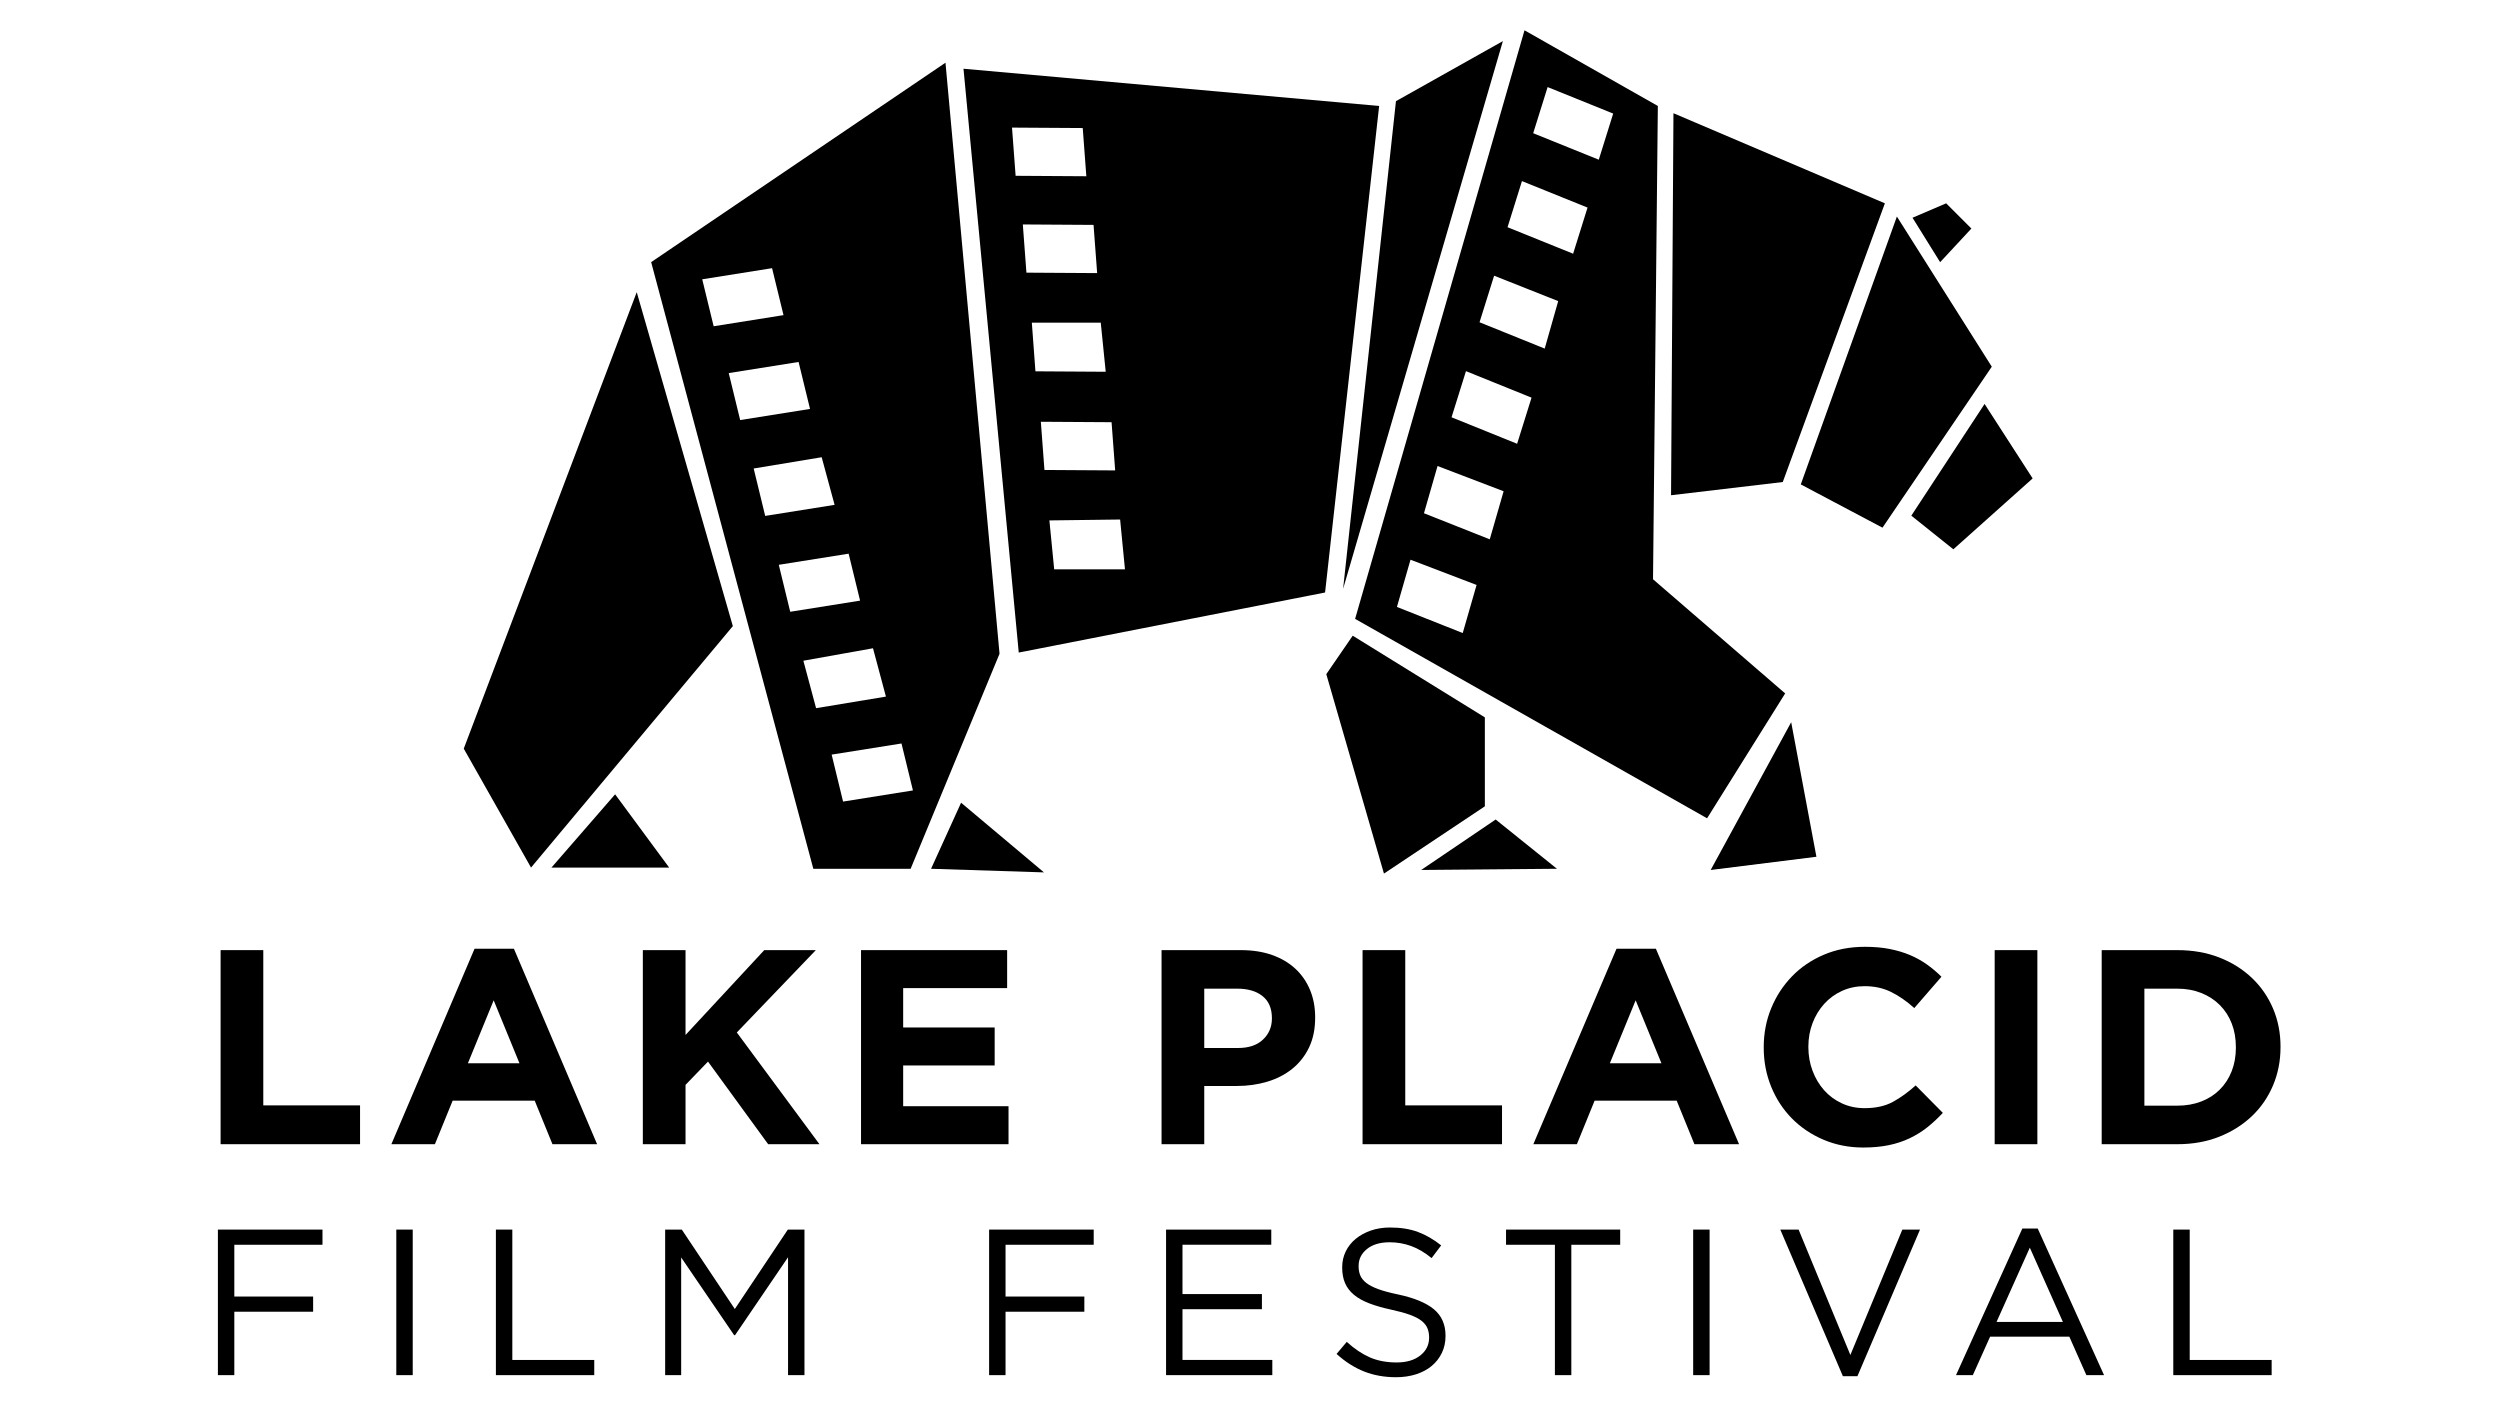
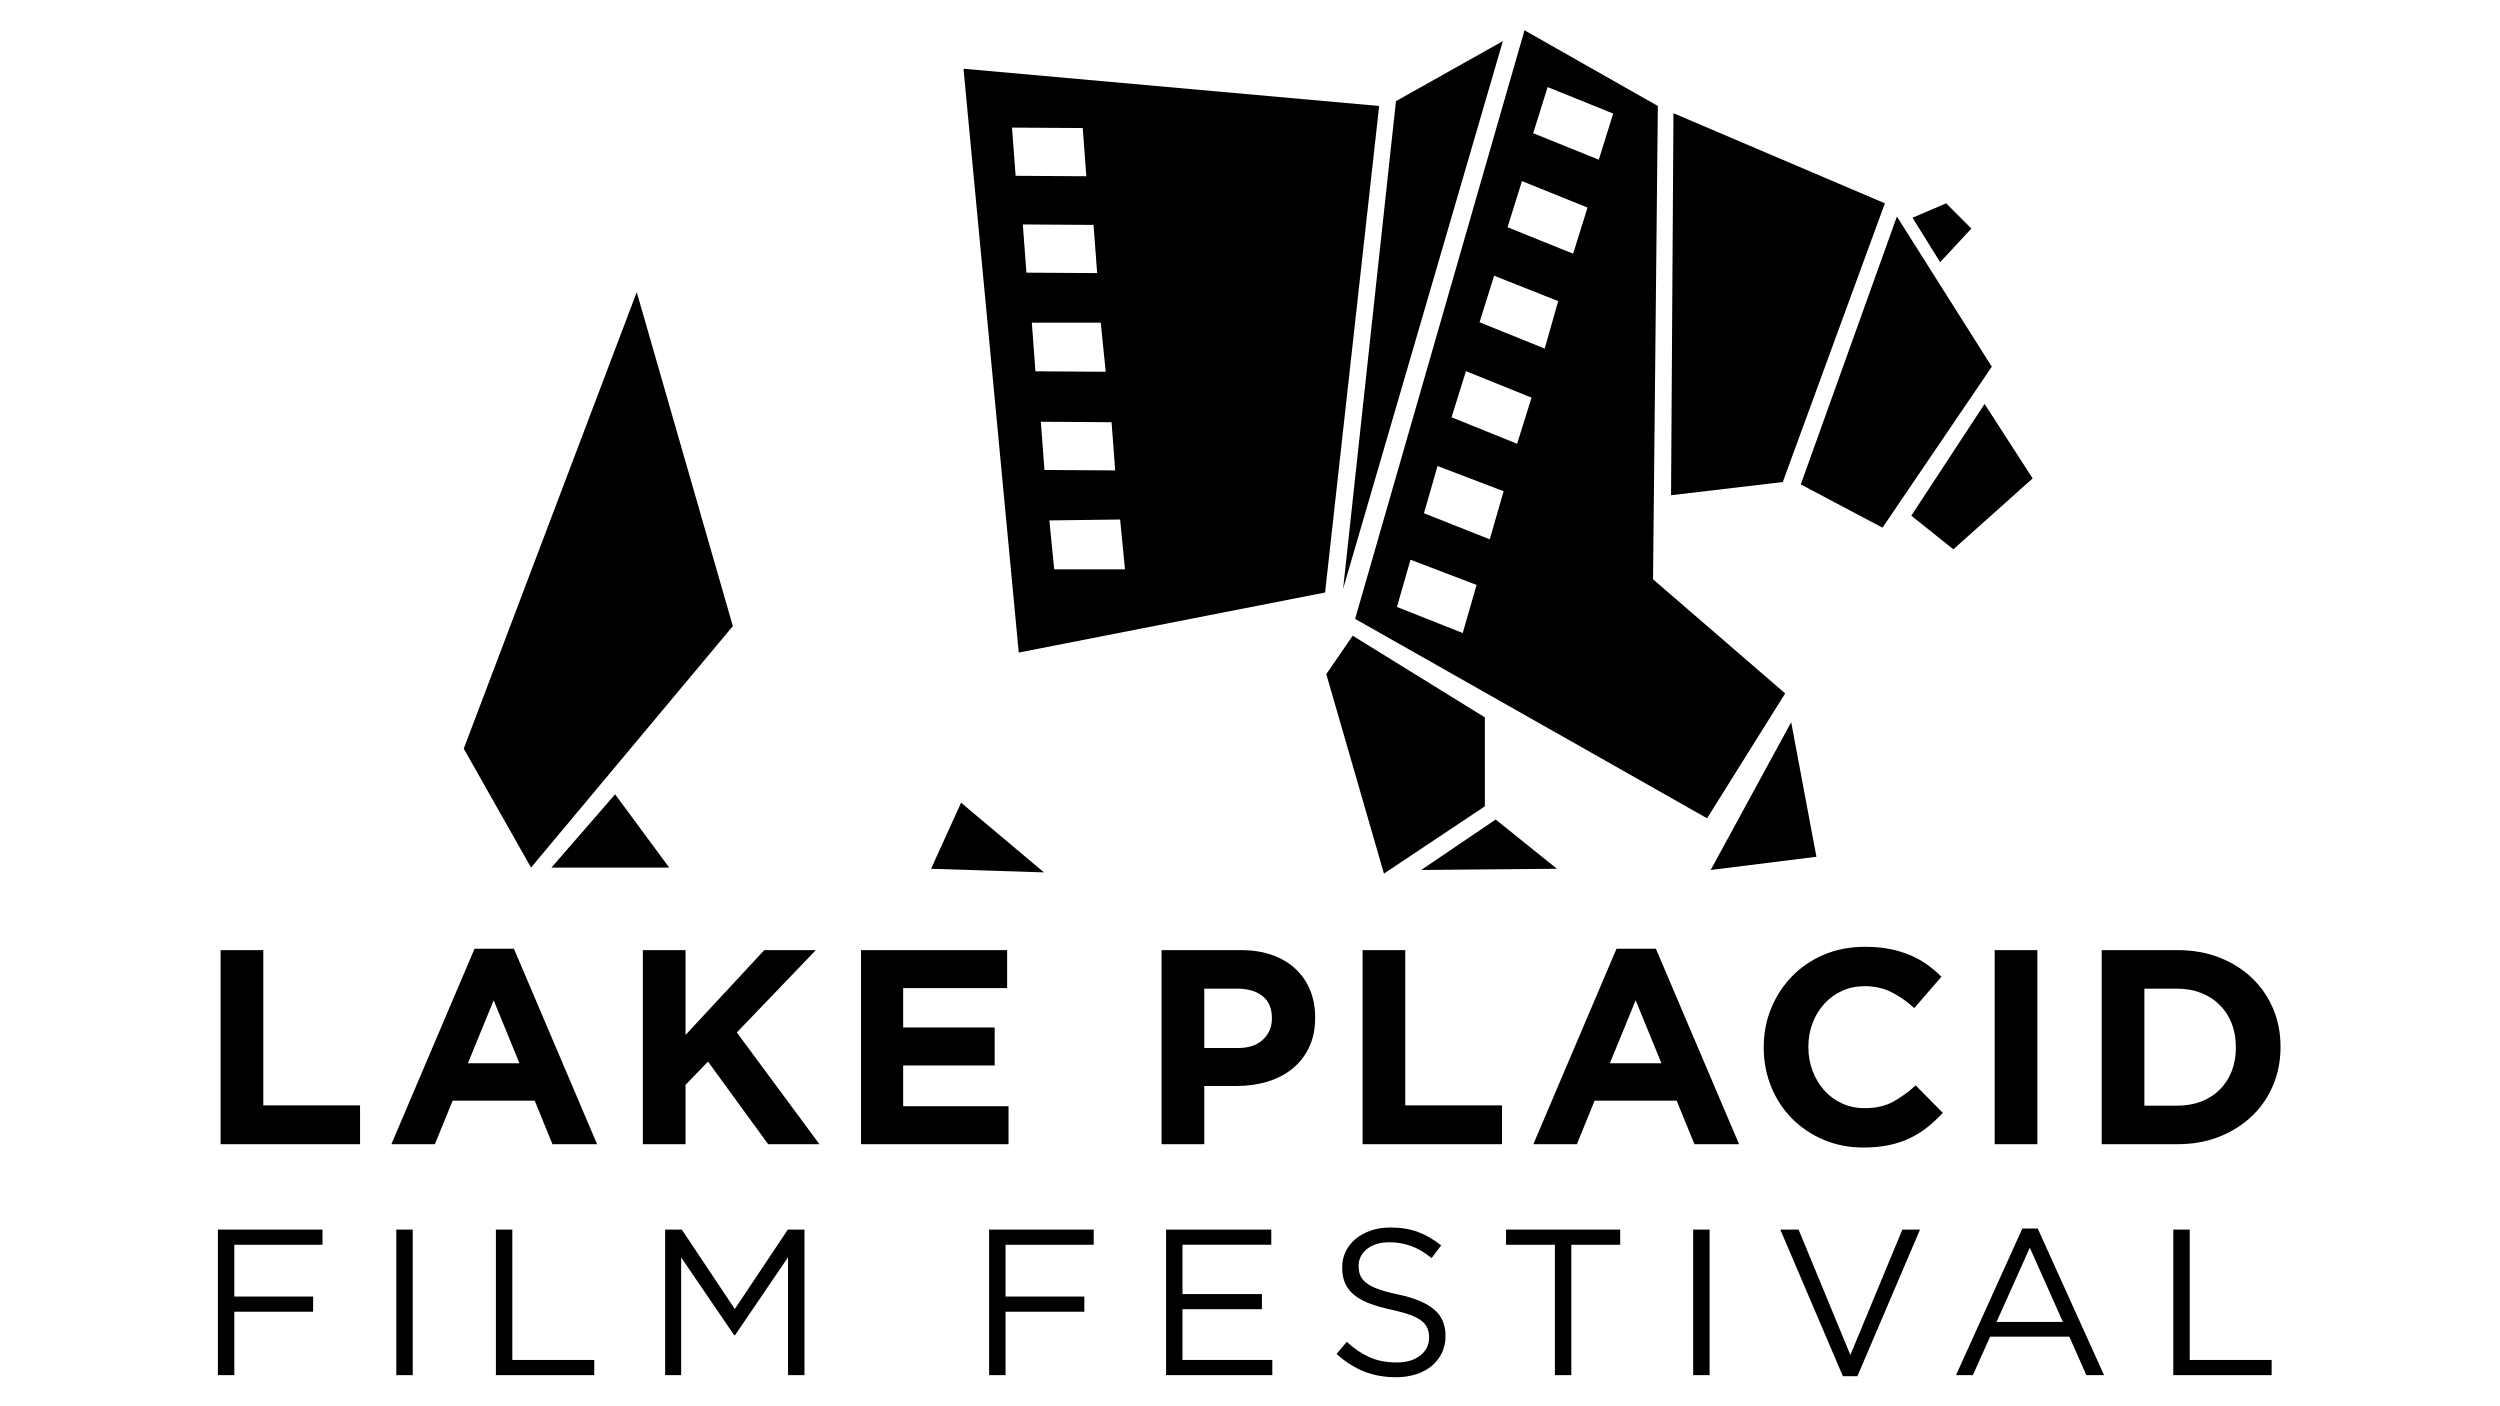
<svg xmlns="http://www.w3.org/2000/svg" xmlns:ns1="http://sodipodi.sourceforge.net/DTD/sodipodi-0.dtd" xmlns:ns2="http://www.inkscape.org/namespaces/inkscape" version="1.1" id="svg2" xml:space="preserve" width="2560" height="1440" viewBox="0 0 2560 1440" ns1:docname="2021 LPFF Bear Logo.ai">
  <defs id="defs6">
    <clipPath clipPathUnits="userSpaceOnUse" id="clipPath34">
      <path d="M 0,1080 H 1920 V 0 H 0 Z" id="path32" />
    </clipPath>
  </defs>
  <ns1:namedview pagecolor="#ffffff" bordercolor="#666666" borderopacity="1" objecttolerance="10" gridtolerance="10" guidetolerance="10" ns2:pageopacity="0" ns2:pageshadow="2" ns2:window-width="640" ns2:window-height="480" id="namedview4" />
  <g id="g10" ns2:groupmode="layer" ns2:label="2021 LPFF Bear Logo" transform="matrix(1.333,0,0,-1.333,0,1440)">
    <g id="g12" transform="translate(169.462,350.391)">
      <path d="m 0,0 h 32.798 v -119.269 h 74.329 v -29.817 H 0 Z" style="fill:#000000;fill-opacity:1;fill-rule:nonzero;stroke:none" id="path14" />
    </g>
    <g id="g16" transform="translate(399.047,263.493)">
      <path d="M 0,0 -19.806,48.348 -39.612,0 Z M -34.501,87.96 H -4.258 L 59.634,-62.188 h -34.29 l -13.629,33.436 h -63.043 l -13.629,-33.436 h -33.439 z" style="fill:#000000;fill-opacity:1;fill-rule:nonzero;stroke:none" id="path18" />
    </g>
    <g id="g20" transform="translate(493.824,350.391)">
      <path d="M 0,0 H 32.798 V -65.173 L 93.283,0 h 39.614 l -60.698,-63.255 63.468,-85.831 H 96.265 L 50.05,-85.619 32.798,-103.511 v -45.575 H 0 Z" style="fill:#000000;fill-opacity:1;fill-rule:nonzero;stroke:none" id="path22" />
    </g>
    <g id="g24" transform="translate(661.436,350.391)">
      <path d="M 0,0 H 112.238 V -29.179 H 32.373 v -30.246 h 70.283 V -88.6 H 32.373 v -31.307 h 80.93 v -29.179 l -113.303,0 z" style="fill:#000000;fill-opacity:1;fill-rule:nonzero;stroke:none" id="path26" />
    </g>
    <g id="g28">
      <g id="g30" clip-path="url(#clipPath34)">
        <g id="g36" transform="translate(951.082,275.208)">
          <path d="m 0,0 c 8.233,0 14.623,2.164 19.167,6.495 4.543,4.331 6.817,9.691 6.817,16.081 V 23 c 0,7.381 -2.38,12.994 -7.136,16.828 -4.759,3.831 -11.254,5.748 -19.487,5.748 h -25.344 l 0,-45.576 z m -58.781,75.183 h 60.91 c 8.946,0 16.932,-1.247 23.96,-3.731 7.029,-2.483 12.993,-5.998 17.891,-10.541 4.899,-4.547 8.659,-9.975 11.288,-16.294 2.626,-6.317 3.94,-13.308 3.94,-20.978 V 23.216 C 59.208,14.553 57.644,6.953 54.522,0.424 51.397,-6.105 47.101,-11.572 41.637,-15.974 36.17,-20.378 29.78,-23.677 22.468,-25.875 15.156,-28.081 7.311,-29.179 -1.064,-29.179 h -24.919 v -44.724 h -32.798 z" style="fill:#000000;fill-opacity:1;fill-rule:nonzero;stroke:none" id="path38" />
        </g>
        <g id="g40" transform="translate(1046.71,350.391)">
          <path d="m 0,0 h 32.798 v -119.269 h 74.328 v -29.817 H 0 Z" style="fill:#000000;fill-opacity:1;fill-rule:nonzero;stroke:none" id="path42" />
        </g>
        <g id="g44" transform="translate(1276.295,263.493)">
          <path d="M 0,0 -19.804,48.348 -39.612,0 Z M -34.503,87.96 H -4.258 L 59.637,-62.188 H 25.345 l -13.629,33.436 h -63.043 l -13.629,-33.436 h -33.441 z" style="fill:#000000;fill-opacity:1;fill-rule:nonzero;stroke:none" id="path46" />
        </g>
        <g id="g48" transform="translate(1431.341,198.748)">
          <path d="m 0,0 c -10.934,0 -21.082,1.99 -30.453,5.964 -9.371,3.973 -17.463,9.405 -24.277,16.293 -6.815,6.884 -12.144,15.014 -15.978,24.386 -3.831,9.37 -5.748,19.38 -5.748,30.029 V 77.1 c 0,10.648 1.917,20.62 5.748,29.921 3.834,9.298 9.163,17.463 15.978,24.494 6.814,7.026 14.975,12.566 24.489,16.612 9.513,4.047 20.019,6.068 31.519,6.068 7.1,0 13.491,-0.566 19.169,-1.702 5.679,-1.139 10.862,-2.698 15.55,-4.685 4.682,-1.991 9.014,-4.405 12.99,-7.242 3.974,-2.841 7.669,-5.963 11.073,-9.371 L 39.193,107.129 c -5.829,5.252 -11.75,9.371 -17.787,12.35 -6.037,2.985 -12.812,4.474 -20.34,4.474 -6.248,0 -12.031,-1.209 -17.359,-3.618 -5.32,-2.418 -9.902,-5.752 -13.736,-10.011 -3.831,-4.261 -6.815,-9.197 -8.944,-14.803 -2.129,-5.609 -3.191,-11.607 -3.191,-17.999 V 77.1 c 0,-6.392 1.062,-12.428 3.191,-18.103 2.129,-5.683 5.078,-10.649 8.839,-14.911 3.762,-4.258 8.305,-7.635 13.633,-10.114 5.321,-2.487 11.181,-3.727 17.567,-3.727 8.521,0 15.728,1.594 21.619,4.789 5.89,3.196 11.75,7.419 17.571,12.675 L 61.126,26.622 C 57.296,22.503 53.314,18.811 49.203,15.546 45.083,12.281 40.575,9.479 35.674,7.134 30.777,4.793 25.418,3.015 19.597,1.81 13.775,0.604 7.246,0 0,0" style="fill:#000000;fill-opacity:1;fill-rule:nonzero;stroke:none" id="path50" />
        </g>
        <path d="m 1532.295,350.391 h 32.794 V 201.305 h -32.794 z" style="fill:#000000;fill-opacity:1;fill-rule:nonzero;stroke:none" id="path52" />
        <g id="g54" transform="translate(1672.646,230.907)">
          <path d="m 0,0 c 6.672,0 12.778,1.066 18.314,3.195 5.54,2.129 10.295,5.182 14.272,9.159 3.974,3.973 7.026,8.697 9.159,14.165 2.129,5.462 3.195,11.46 3.195,17.994 v 0.427 c 0,6.672 -1.066,12.74 -3.195,18.21 -2.133,5.463 -5.185,10.184 -9.159,14.161 -3.977,3.973 -8.732,7.064 -14.272,9.266 -5.536,2.199 -11.642,3.3 -18.314,3.3 H -25.345 V 0 Z M -58.143,119.483 H 0 c 11.785,0 22.503,-1.886 32.159,-5.644 9.655,-3.765 17.994,-8.982 25.025,-15.653 7.03,-6.676 12.459,-14.523 16.293,-23.536 3.835,-9.02 5.752,-18.78 5.752,-29.287 V 44.94 C 79.229,34.43 77.312,24.632 73.477,15.55 69.643,6.46 64.214,-1.421 57.184,-8.093 50.153,-14.769 41.814,-20.021 32.159,-23.851 22.503,-27.686 11.785,-29.603 0,-29.603 h -58.143 z" style="fill:#000000;fill-opacity:1;fill-rule:nonzero;stroke:none" id="path56" />
        </g>
        <g id="g58" transform="translate(167.385,135.713)">
          <path d="M 0,0 H 80.345 V -11.662 H 12.618 V -51.436 H 73.157 V -63.098 H 12.618 v -48.717 H 0 Z" style="fill:#000000;fill-opacity:1;fill-rule:nonzero;stroke:none" id="path60" />
        </g>
        <path d="m 304.435,135.713 h 12.618 V 23.898 h -12.618 z" style="fill:#000000;fill-opacity:1;fill-rule:nonzero;stroke:none" id="path62" />
        <g id="g64" transform="translate(380.945,135.713)">
          <path d="m 0,0 h 12.618 v -100.153 h 62.936 v -11.662 H 0 Z" style="fill:#000000;fill-opacity:1;fill-rule:nonzero;stroke:none" id="path66" />
        </g>
        <g id="g68" transform="translate(510.966,135.713)">
          <path d="M 0,0 H 12.778 L 53.511,-61.019 94.244,0 h 12.777 V -111.815 H 94.403 v 90.571 L 53.67,-81.146 h -0.638 l -40.733,59.74 v -90.409 H 0 Z" style="fill:#000000;fill-opacity:1;fill-rule:nonzero;stroke:none" id="path70" />
        </g>
        <g id="g72" transform="translate(759.828,135.713)">
          <path d="M 0,0 H 80.345 V -11.662 H 12.619 V -51.436 H 73.157 V -63.098 H 12.619 v -48.717 H 0 Z" style="fill:#000000;fill-opacity:1;fill-rule:nonzero;stroke:none" id="path74" />
        </g>
        <g id="g76" transform="translate(895.759,135.713)">
          <path d="M 0,0 H 80.824 V -11.662 H 12.618 V -49.519 H 73.637 V -61.181 H 12.618 v -38.972 h 69.005 v -11.662 H 0 Z" style="fill:#000000;fill-opacity:1;fill-rule:nonzero;stroke:none" id="path78" />
        </g>
        <g id="g80" transform="translate(1072.424,22.3)">
          <path d="m 0,0 c -8.947,0 -17.117,1.467 -24.517,4.394 -7.407,2.925 -14.46,7.425 -21.167,13.497 l 7.828,9.263 c 5.855,-5.324 11.765,-9.29 17.729,-11.9 5.963,-2.61 12.831,-3.911 20.605,-3.911 7.561,0 13.605,1.782 18.133,5.35 4.524,3.566 6.787,8.12 6.787,13.657 v 0.319 c 0,2.557 -0.427,4.874 -1.282,6.949 -0.854,2.075 -2.348,3.966 -4.481,5.671 -2.141,1.702 -5.097,3.246 -8.886,4.632 -3.788,1.382 -8.624,2.714 -14.491,3.992 -6.406,1.382 -11.985,2.981 -16.732,4.793 -4.755,1.81 -8.677,3.993 -11.773,6.549 -3.096,2.557 -5.39,5.537 -6.884,8.944 -1.494,3.407 -2.24,7.404 -2.24,11.981 v 0.319 c 0,4.366 0.904,8.412 2.718,12.14 1.809,3.726 4.366,6.949 7.665,9.663 3.3,2.718 7.188,4.846 11.662,6.39 4.473,1.544 9.37,2.319 14.691,2.319 8.2,0 15.362,-1.148 21.487,-3.435 6.125,-2.295 12.061,-5.728 17.809,-10.306 l -7.349,-9.741 c -5.217,4.258 -10.46,7.346 -15.731,9.263 -5.27,1.918 -10.78,2.876 -16.532,2.876 -7.35,0 -13.152,-1.732 -17.409,-5.193 -4.262,-3.461 -6.391,-7.746 -6.391,-12.859 V 85.3 c 0,-2.664 0.423,-5.031 1.278,-7.111 0.851,-2.075 2.395,-3.992 4.631,-5.748 2.238,-1.759 5.324,-3.357 9.267,-4.793 3.935,-1.436 8.994,-2.795 15.173,-4.073 12.459,-2.665 21.64,-6.469 27.554,-11.423 5.91,-4.951 8.863,-11.684 8.863,-20.205 v -0.319 c 0,-4.793 -0.948,-9.132 -2.841,-13.017 C 33.287,14.723 30.673,11.393 27.351,8.628 24.024,5.856 20.021,3.728 15.335,2.237 10.649,0.747 5.536,0 0,0" style="fill:#000000;fill-opacity:1;fill-rule:nonzero;stroke:none" id="path82" />
        </g>
        <g id="g84" transform="translate(1194.46,124.051)">
          <path d="M 0,0 H -37.537 V 11.662 H 50.158 V 0 H 12.62 V -100.153 H 0 Z" style="fill:#000000;fill-opacity:1;fill-rule:nonzero;stroke:none" id="path86" />
        </g>
        <path d="m 1300.681,135.713 h 12.62 V 23.898 h -12.62 z" style="fill:#000000;fill-opacity:1;fill-rule:nonzero;stroke:none" id="path88" />
        <g id="g90" transform="translate(1367.608,135.713)">
          <path d="M 0,0 H 14.053 L 53.831,-96.323 93.763,0 h 13.575 L 59.259,-112.612 h -11.18 z" style="fill:#000000;fill-opacity:1;fill-rule:nonzero;stroke:none" id="path92" />
        </g>
        <g id="g94" transform="translate(1584.686,64.788)">
          <path d="M 0,0 -25.395,57.026 -50.954,0 Z m -31.146,71.722 h 11.819 L 31.627,-40.891 H 18.049 L 4.951,-11.338 h -60.856 l -13.26,-29.553 h -12.939 z" style="fill:#000000;fill-opacity:1;fill-rule:nonzero;stroke:none" id="path96" />
        </g>
        <g id="g98" transform="translate(1669.504,135.713)">
          <path d="m 0,0 h 12.616 v -100.153 h 62.94 v -11.662 H 0 Z" style="fill:#000000;fill-opacity:1;fill-rule:nonzero;stroke:none" id="path100" />
        </g>
        <g id="g102" transform="translate(738.299,463.635)">
          <path d="m 0,0 -23.067,-50.753 86.74,-2.772 z" style="fill:#000000;fill-opacity:1;fill-rule:nonzero;stroke:none" id="path104" />
        </g>
        <g id="g106" transform="translate(562.965,599.29)">
          <path d="m 0,0 -73.827,256.542 -132.886,-350.667 51.681,-91.359 z" style="fill:#000000;fill-opacity:1;fill-rule:nonzero;stroke:none" id="path108" />
        </g>
        <g id="g110" transform="translate(423.623,413.807)">
          <path d="M 0,0 48.905,56.285 90.431,0 Z" style="fill:#000000;fill-opacity:1;fill-rule:nonzero;stroke:none" id="path112" />
        </g>
        <g id="g114" transform="translate(1072.363,1002.557)">
          <path d="M 0,0 82.136,46.14 -40.606,-374.668 Z" style="fill:#000000;fill-opacity:1;fill-rule:nonzero;stroke:none" id="path116" />
        </g>
        <g id="g118" transform="translate(1375.975,525.474)">
          <path d="m 0,0 -61.835,-113.509 81.215,10.151 z" style="fill:#000000;fill-opacity:1;fill-rule:nonzero;stroke:none" id="path120" />
        </g>
        <g id="g122" transform="translate(1140.651,529.185)">
          <path d="m 0,0 -101.51,62.746 -20.298,-29.545 44.296,-153.19 77.515,51.676 z" style="fill:#000000;fill-opacity:1;fill-rule:nonzero;stroke:none" id="path124" />
        </g>
        <g id="g126" transform="translate(1091.743,411.965)">
          <path d="M 0,0 57.217,38.76 104.282,0.924 Z" style="fill:#000000;fill-opacity:1;fill-rule:nonzero;stroke:none" id="path128" />
        </g>
        <g id="g130" transform="translate(1285.536,993.294)">
          <path d="m 0,0 -1.849,-293.458 85.82,10.149 78.446,214.097 z" style="fill:#000000;fill-opacity:1;fill-rule:nonzero;stroke:none" id="path132" />
        </g>
        <g id="g134" transform="translate(1530.079,798.575)">
          <path d="m 0,0 -72.899,115.353 -73.829,-205.786 62.757,-33.223 z" style="fill:#000000;fill-opacity:1;fill-rule:nonzero;stroke:none" id="path136" />
        </g>
        <g id="g138" transform="translate(1468.254,684.144)">
          <path d="M 0,0 56.289,85.822 93.208,28.609 32.301,-25.835 Z" style="fill:#000000;fill-opacity:1;fill-rule:nonzero;stroke:none" id="path140" />
        </g>
        <g id="g142" transform="translate(1469.175,913.008)">
          <path d="M 0,0 21.229,-34.148 45.225,-8.305 25.845,11.073 Z" style="fill:#000000;fill-opacity:1;fill-rule:nonzero;stroke:none" id="path144" />
        </g>
        <g id="g146" transform="translate(809.814,642.922)">
          <path d="M 0,0 -3.677,37.566 50.653,38.259 54.375,0 Z m -10.251,113.354 54.331,-0.345 2.77,-37.03 -54.332,0.346 z m -6.921,76.133 h 52.946 l 3.808,-37.721 -53.986,0.345 z m -6.923,75.441 54.33,-0.347 2.77,-37.027 -54.33,0.343 z m -5.535,37.372 -2.77,37.029 54.332,-0.345 2.768,-37.029 z m -40.036,82.248 42.446,-448.488 235.318,46.138 41.53,373.744 z" style="fill:#000000;fill-opacity:1;fill-rule:nonzero;stroke:none" id="path148" />
        </g>
        <g id="g150" transform="translate(647.643,464.508)">
-           <path d="M 0,0 -8.78,36.08 44.874,44.63 53.66,8.56 Z m -30.502,108.2 53.487,9.573 9.934,-37.131 -53.65,-8.894 z m -18.887,73.683 53.66,8.55 8.793,-36.07 -53.661,-8.555 z m -19.283,73.981 52.235,8.659 9.927,-36.581 -53.315,-8.499 z m -19.163,73.3 53.656,8.544 8.787,-36.083 -53.655,-8.542 z m -20.362,72.045 53.65,8.542 8.792,-36.075 -53.661,-8.544 z M 78.664,567.586 -147.432,414.393 -22.851,-51.626 h 74.75 l 68.292,165.18 z" style="fill:#000000;fill-opacity:1;fill-rule:nonzero;stroke:none" id="path152" />
-         </g>
+           </g>
        <g id="g154" transform="translate(1228.169,957.585)">
          <path d="m 0,0 -50.379,20.353 11.078,35.442 50.375,-20.357 z m -19.714,-72.218 -50.376,20.351 11.079,35.44 50.378,-20.353 z m -21.827,-72.877 -50.06,20.222 11.209,35.763 49.221,-19.52 z m -21.188,-73.128 -50.375,20.354 11.079,35.443 50.375,-20.36 z m -21.023,-73.4 -50.536,20.043 10.429,36.277 50.763,-19.384 z m -20.758,-71.984 -50.544,20.045 10.429,36.279 50.764,-19.384 z m 146.184,41.299 3.701,363.587 -102.435,58.136 -130.123,-452.144 270.384,-153.193 59.986,95.94 z" style="fill:#000000;fill-opacity:1;fill-rule:nonzero;stroke:none" id="path156" />
        </g>
      </g>
    </g>
  </g>
</svg>